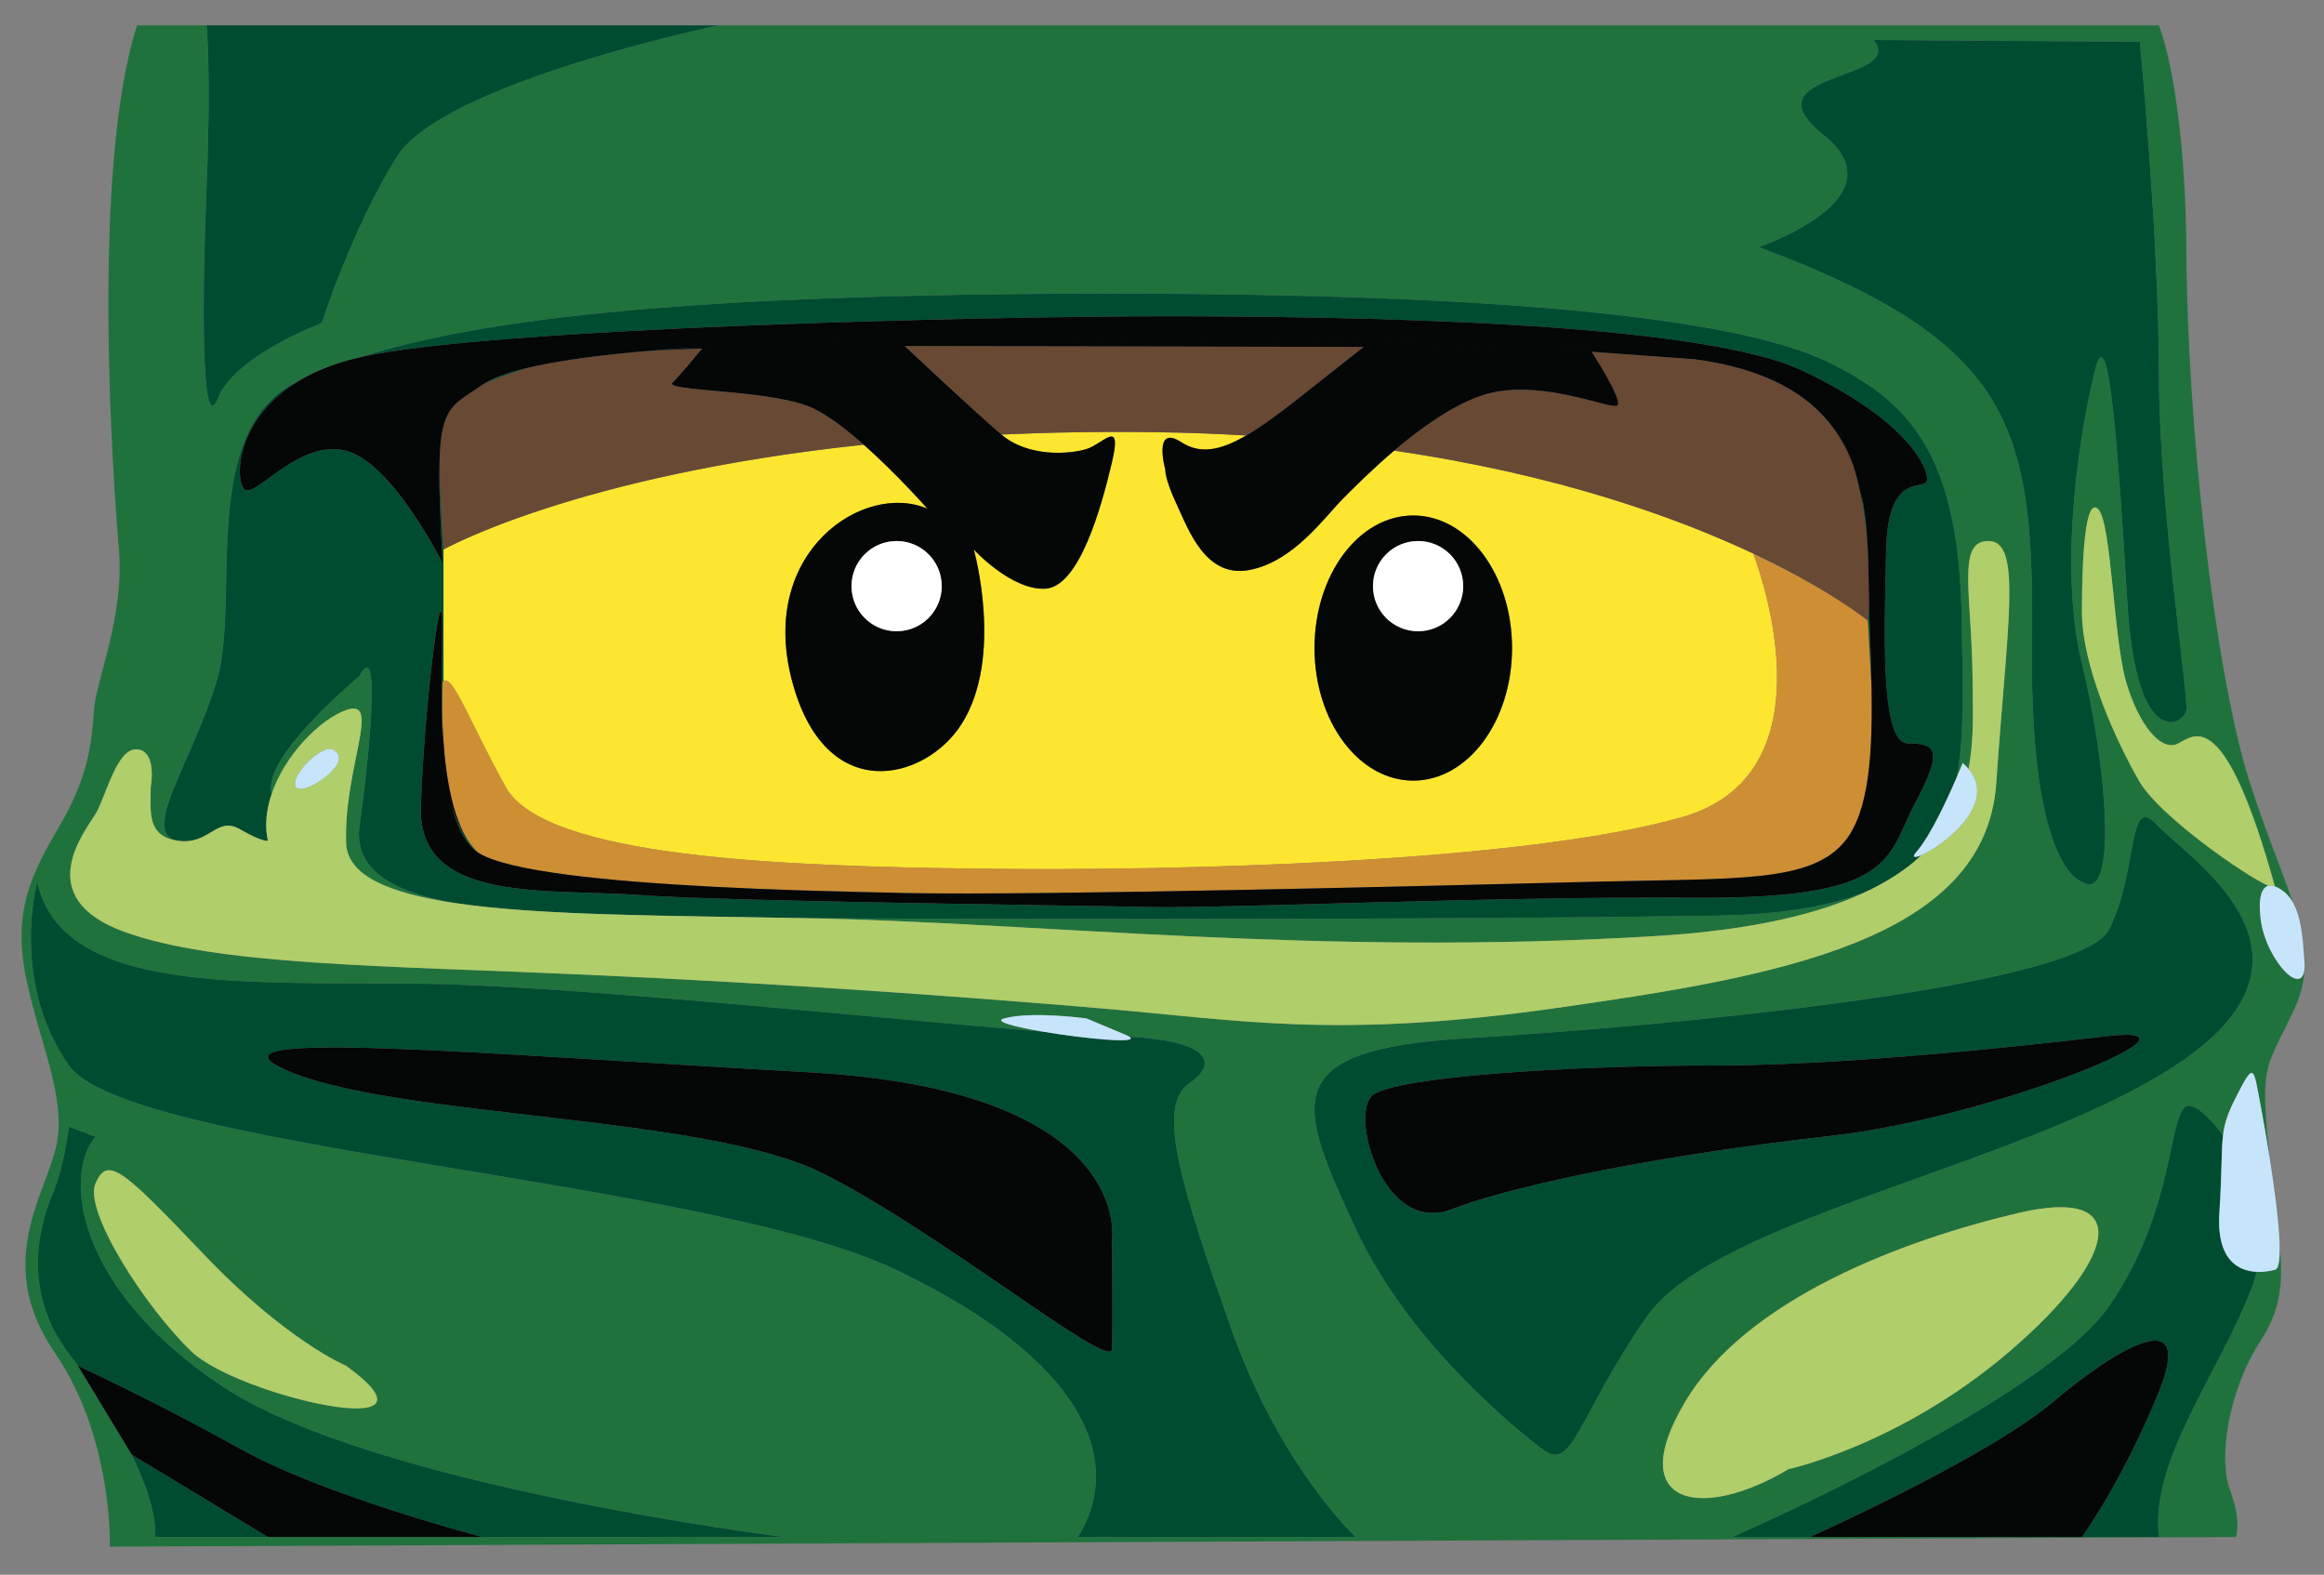
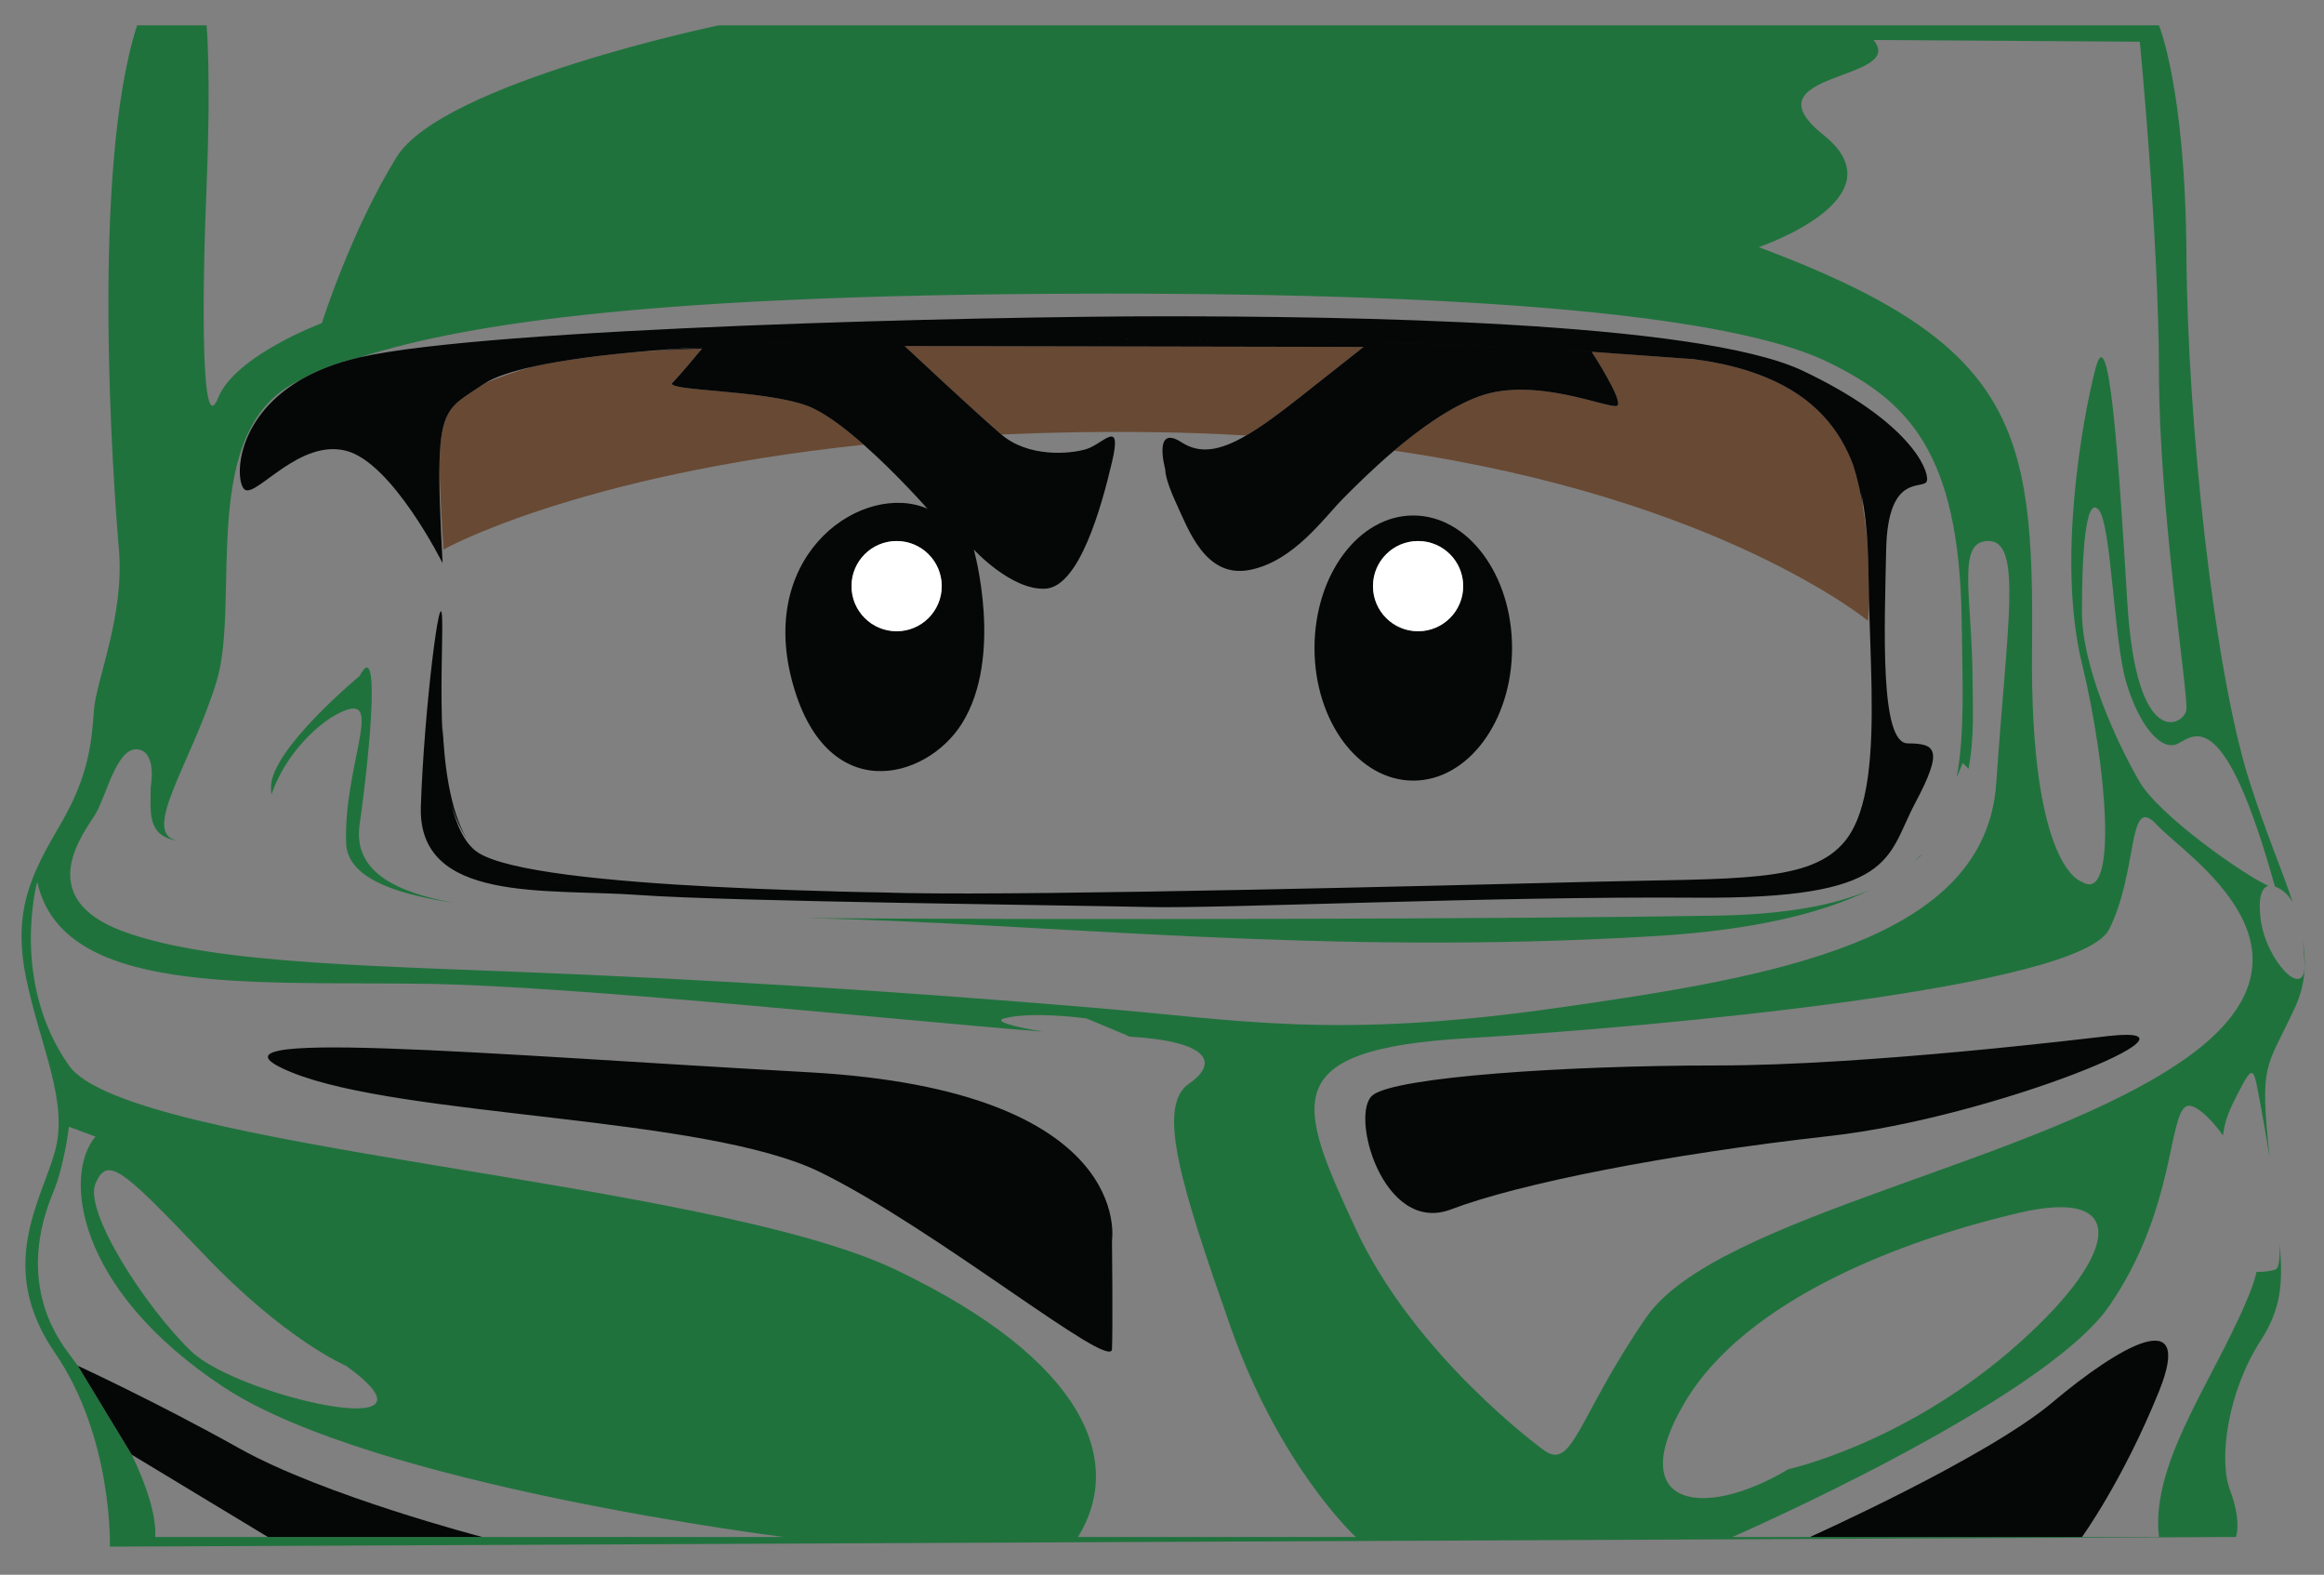
<svg xmlns="http://www.w3.org/2000/svg" version="1.1" id="Layer_1" x="0px" y="0px" width="200px" height="135.5px" viewBox="0 0 200 135.5" style="enable-background:new 0 0 200 135.5;" xml:space="preserve">
  <rect x="0" y="0" width="200" height="135.5" fill="#808080" stroke="none" />
  <path id="color6" style="fill:#20723D;" d="M147.78,78.783c5.838-0.101,10.068-0.877,13.143-2.214  c-4.049,1.994-9.92,3.459-18.471,3.976c-29.099,1.758-52.553-1.158-73.236-1.546c-0.018,0-0.035,0-0.052-0.001  C92.093,79.15,130.6,79.082,147.78,78.783z M164.664,74.199c0.25-0.207,0.485-0.418,0.712-0.63  c-0.041,0.018-0.083,0.037-0.121,0.052C165.068,73.82,164.869,74.011,164.664,74.199z M30.947,70.958  c0.966-6.818,1.768-16.227,0-12.792c0,0-7.627,6.301-7.627,9.555c0,0.23,0.016,0.445,0.04,0.65c1.13-3.404,4.176-6.468,6.426-7.275  c3.116-1.117-0.217,4.996,0,11.441c0.093,2.782,3.604,4.292,9.223,5.143C33.777,76.717,30.396,74.846,30.947,70.958z   M198.172,80.931c0.339,2.018,0.21,3.867-0.693,5.813c-2.486,5.36-3.024,4.539-2.164,12.831c-0.286-1.803-0.577-3.434-0.765-4.432  c-0.636-3.368-0.539-3.857-2.128-0.732c-0.706,1.387-0.983,2.218-1.11,3.283c-1.277-1.77-2.582-2.791-3.159-2.502  c-1.563,0.782-0.977,8.985-6.64,17.186c-5.663,8.203-32.421,19.873-32.421,19.873h6.668h23.411h6.626  c-0.794-6.69,5.285-14.208,8.056-21.631c0.146-0.392,0.252-0.789,0.346-1.187c0.869,0.042,1.575-0.181,1.575-0.181  c0.345-0.052,0.449-0.922,0.406-2.221c0.314,3.371,0.121,5.621-1.63,8.324c-2.783,4.293-3.663,10.133-2.638,12.852  c1.025,2.723,0.51,4.043,0.51,4.043l-182.968,0.83c0,0,0.293-9.361-4.737-16.692c-5.028-7.33-1.22-12.958,0-17.272  c1.222-4.315-1.244-9.045-2.453-14.882c-1.209-5.837,0.414-8.997,2.923-13.276c2.509-4.28,2.705-7.24,2.899-9.861  c0.196-2.621,2.637-8.113,2.149-13.813c-0.488-5.701-2.441-32.653,1.562-45.102h5.982c0,0,0.397,4.233,0,13.822  c-0.397,9.589-0.482,21.906,0.983,18.244c1.465-3.663,8.936-6.446,8.936-6.446s2.491-7.91,6.432-14.285  c3.939-6.375,27.7-11.335,27.7-11.335h123.966c0,0,2.28,5.405,2.367,19.761c0.085,14.356,2.373,35.71,5.42,45.274  c1.369,4.304,2.794,7.598,3.726,10.412c-0.361-0.622-0.849-1.08-1.536-1.363c-4.292-15.412-6.841-13.101-8.301-12.302  c-1.463,0.801-3.421-1.581-4.506-5.307c-1.084-3.726-1.259-13.655-2.384-14.828c-1.125-1.172-1.414,4.102-1.412,8.81  c0.002,4.709,2.929,11.111,4.944,14.603c1.699,2.938,8.996,8.039,11.096,8.978c-0.436,0.118-0.925,0.696-0.661,2.859  c0.438,3.617,3.982,7.272,3.773,3.686C198.283,82.096,198.232,81.497,198.172,80.931z M151.355,21.264  c22.184,8.292,23.712,15.534,23.518,34.561c-0.195,19.027,4.298,20.049,4.298,20.049c3.126,1.969,2.146-9.977,0-18.764  c-2.146-8.79-0.002-20.898,1.16-25.39c1.162-4.492,1.962,7.226,2.744,20.116c0.781,12.89,4.883,10.546,5.077,9.261  c0.195-1.284-2.344-17.269-2.355-28.986c-0.016-11.717-1.648-28.522-1.648-28.522l-22.92-0.148c2.953,3.555-11.158,2.697-4.31,8.165  C163.77,17.072,151.355,21.264,151.355,21.264z M10.64,80.155c7.993,2.929,22.437,2.929,39.725,3.71  c17.289,0.781,31.973,1.853,44.161,2.879c12.188,1.027,20.39,2.685,39.334,0c18.942-2.684,37.01-5.773,37.934-19.364  c0.929-13.591,2.249-20.747-0.617-20.828c-2.868-0.082-1.452,4.667-1.418,12.104c0.011,2.183,0.163,4.818-0.354,7.497  c-0.146-0.169-0.306-0.337-0.5-0.502c0,0-0.196,0.495-0.514,1.233c0.717-3.846,0.495-8.444,0.426-13.534  c-0.195-14.502-4.687-18.895-11.551-22.215c-6.866-3.32-24.776-6.055-65.788-5.859c-34.205,0.163-50.744,2.364-60.506,5.469  c-0.008,0.002-0.019,0.004-0.027,0.006c-2.093,0.482-3.784,1.171-5.143,1.975c-8.909,4.138-5.027,18.931-7.17,25.931  c-2.148,7.016-6.64,13.1-3.32,13.686c-2.734-0.39-2.335-2.544-2.343-4.621c0,0,0.585-3.102-1.172-3.244  c-1.757-0.142-2.667,4.049-3.579,5.566C7.306,71.561,2.649,77.225,10.64,80.155z M67.458,132.251c0,0-35.349-4.399-48.239-12.916  c-12.889-8.52-13.732-18.375-11-21.535l-2.288-0.85c0,0-0.383,3.321-1.359,5.663c-0.976,2.343-2.946,8.202,1.359,13.866  c0.262,0.344,0.519,0.691,0.772,1.041l0,0l4.638,7.649c1.338,2.782,2.116,5.303,2.019,7.081h9.695h18.455H67.458z M8.219,101.832  c-1.039,2.369,4.296,10.663,8.266,14.465c3.97,3.803,22.872,8.157,13.302,1.224c0,0-5.157-2.146-12.257-9.601  C10.431,100.465,9.257,99.464,8.219,101.832z M116.673,132.251c0,0-6.531-6.005-10.785-18.115  c-4.251-12.106-6.394-18.944-3.564-20.896c2.646-1.828,1.648-3.654-5.143-4.042c-0.075-0.047-0.17-0.097-0.311-0.156  C93.5,87.631,93.5,87.631,93.5,87.631s-4.692-0.648-7.098,0c-0.926,0.25,0.912,0.725,3.329,1.135  c-13.299-1.054-40.557-3.955-53.32-4.119c-15.239-0.196-31.059,1.008-33.207-8.772c0,0-2.36,8.577,2.727,15.803  c5.086,7.225,54.811,9.765,71.157,17.576c16.346,7.813,19.704,16.504,15.68,22.998H116.673z M173.701,104.371  c-9.961,2.344-23.436,7.397-28.709,16.296c-5.273,8.897,1.442,10.211,8.922,5.746c0,0,9.635-2.095,19.009-10.116  C182.293,108.277,183.66,102.028,173.701,104.371z M185.604,70.958c-2.55-2.752-1.552,3.923-4.091,9.001  c-2.539,5.078-38.865,8.398-55.271,9.375c-16.404,0.976-14.647,5.467-9.569,16.405c5.078,10.936,16.014,18.908,16.014,18.908  c2.667,2.162,2.931-2.504,8.984-11.292c6.056-8.788,33.982-13.281,46.677-22.459C201.042,81.717,188.152,73.709,185.604,70.958z" />
-   <path id="color5" style="fill:#FDE62F;" d="M43.52,67.721c3.369,6.081,23.878,6.81,40.723,7.026  c16.847,0.217,46.73-0.509,60.5-4.431c12.688-3.615,7.098-20.113,6.141-22.683c-6.688-3.15-16.889-6.807-30.906-8.856  c-1.999,1.698-3.614,3.342-4.386,4.114c-1.61,1.611-4.247,5.419-8.058,6.153c-3.808,0.731-5.273-3.516-6.299-5.714  c-1.024-2.197-0.951-2.93-0.951-2.93s-1.099-3.956,1.391-2.344c1.586,1.026,3.293,0.741,5.57-0.582  c-2.493-0.15-5.078-0.248-7.758-0.285c-4.731-0.065-9.154,0.016-13.307,0.201c2.322,1.982,5.883,1.691,7.32,1.252  c1.437-0.44,3.104-2.735,2.197,1.123c-0.907,3.858-2.811,10.743-5.742,10.89c-2.929,0.146-6.151-3.37-6.151-3.37  s2.599,9.2-1.026,14.979c-3.076,4.906-11.804,7.227-14.648-3.802c-2.845-11.028,6.229-17.036,11.684-14.691  c0,0-2.603-2.963-5.481-5.505c-24.8,2.619-36.169,9.019-36.169,9.019v11.33C39.025,58.097,40.245,61.812,43.52,67.721z   M121.625,44.355c4.695,0,8.5,5.106,8.5,11.406c0,6.3-3.805,11.407-8.5,11.407c-4.697,0-8.501-5.107-8.501-11.407  C113.124,49.461,116.928,44.355,121.625,44.355z" />
-   <path id="color4" style="fill:#CE8E34;" d="M74.326,76.749c-2.026-0.056-3.912-0.103-5.686-0.145  c-2.354-0.079-4.779-0.177-7.174-0.301c3.855,0.14,8.349,0.296,12.949,0.448C74.386,76.751,74.355,76.75,74.326,76.749z   M158.806,72.334C158.807,72.334,158.807,72.334,158.806,72.334c2.077-2.597,2.353-7.661,2.256-13.214l-0.297-5.592  C160.991,61.339,160.793,68.544,158.806,72.334z M38.163,58.613c-0.025,0.015-0.051,0.021-0.075,0.042c0,0-0.086,1.673,0.009,3.919  c0.008-0.618,0.025-1.254,0.066-1.931V58.613z M40.158,72.132c0.293,0.487,0.625,0.91,1.005,1.242  c0.005,0.003,0.011,0.006,0.016,0.009C40.815,73.023,40.473,72.608,40.158,72.132z M41.179,73.383  c2.541,1.602,11.188,2.449,20.287,2.92c3.855,0.14,8.349,0.296,12.949,0.448c1.129,0.031,2.297,0.06,3.485,0.089  c12.138,0.231,46.497-0.65,59.079-0.967c12.599-0.317,18.896,0.123,21.827-3.54c1.987-3.79,2.186-10.995,1.959-18.806l-0.006-0.11  c0,0-3.19-2.637-9.875-5.786c0.957,2.57,6.548,19.068-6.141,22.683c-13.77,3.922-43.653,4.648-60.5,4.431  c-16.846-0.216-37.354-0.945-40.723-7.026c-3.274-5.91-4.494-9.625-5.356-9.108v2.03c-0.041,0.677-0.059,1.313-0.066,1.931  c0.129,3.04,0.595,7.127,2.061,9.557C40.473,72.608,40.815,73.023,41.179,73.383z" />
  <path id="color3" style="fill:#684933;" d="M137.96,30.353c-0.3-0.027-0.64-0.053-0.979-0.08l-0.001-0.001l8.784,0.633  c2.416,0.314,4.437,0.842,6.134,1.534C148.205,31.212,143.465,30.846,137.96,30.353z M160.421,45.022  c0.125,2.782,0.258,5.614,0.34,8.374c0.008-0.107,0.057-0.817,0.076-1.917c-0.027-1.323-0.034-2.726-0.099-4.152  c-0.079-1.193-0.213-2.473-0.426-3.758C160.359,44.037,160.398,44.517,160.421,45.022z M54.568,30.353  c0.567-0.059,1.167-0.116,1.792-0.171c-0.511,0.03-1.002,0.061-1.473,0.093c-2.832,0.258-6.234,0.663-8.985,1.267  c-0.728,0.192-1.413,0.402-2.086,0.637c-0.811,0.283-1.518,0.551-2.133,0.827c-0.025,0.016-0.055,0.031-0.079,0.048  c-1.495,1.027-2.479,1.488-3.07,2.617c-0.976,2.025-0.75,5.274-0.372,11.613v-7.699C38.163,39.585,36.494,32.252,54.568,30.353z   M69.448,34.908c-3.808-1.394-12.305-1.248-11.573-1.98c0.638-0.637,2.161-2.471,2.547-2.938c-1.488,0.057-2.834,0.12-4.061,0.191  c-0.625,0.055-1.225,0.111-1.792,0.171c-18.074,1.899-16.405,9.232-16.405,9.232v7.699c0,0,11.369-6.4,36.169-9.019  C72.642,36.772,70.857,35.423,69.448,34.908z M160.421,45.022c-0.023-0.505-0.062-0.985-0.108-1.453  c-0.2-1.2-0.468-2.402-0.831-3.54c-1.157-3.119-3.359-5.87-7.583-7.59c-3.693-1.227-8.434-1.593-13.938-2.086  c-0.3-0.027-0.64-0.053-0.979-0.08c0.011,0.017,2.779,4.27,2.195,4.635c-0.587,0.364-7.03-2.565-11.867-0.809  c-2.52,0.917-5.154,2.828-7.332,4.677c14.018,2.049,24.218,5.706,30.906,8.856c-0.082-0.219-0.134-0.349-0.134-0.349  c4.769,1.774,10.009,6.135,10.009,6.135s0.001-0.014,0.002-0.023C160.679,50.636,160.546,47.804,160.421,45.022z M117.349,29.852  l-39.496-0.077c0,0,5.995,5.616,8.317,7.607c0.003,0.002,0.006,0.004,0.01,0.007c4.153-0.185,8.576-0.267,13.307-0.201  c2.68,0.037,5.265,0.135,7.758,0.285c1.299-0.754,2.781-1.843,4.537-3.226C116.617,30.439,117.349,29.852,117.349,29.852z   M150.884,47.633c6.685,3.148,9.875,5.786,9.875,5.786s-5.24-4.36-10.009-6.135C150.75,47.284,150.802,47.414,150.884,47.633z" />
-   <path id="color2" style="fill:#004C31;" d="M56.36,30.182c-0.511,0.03-1.002,0.061-1.473,0.093c3.173-0.29,5.626-0.396,5.626-0.396  C59.024,29.97,57.633,30.071,56.36,30.182z M74.326,76.749c-2.026-0.056-3.912-0.103-5.686-0.145  c2.536,0.085,4.985,0.147,7.225,0.195c-0.485-0.016-0.967-0.032-1.45-0.047C74.386,76.751,74.355,76.75,74.326,76.749z   M41.684,33.006c0.615-0.276,1.322-0.544,2.133-0.827c0.673-0.235,1.358-0.445,2.086-0.637  C44.097,31.939,42.576,32.421,41.684,33.006z M18.763,34.247c1.465-3.663,8.936-6.446,8.936-6.446s2.491-7.91,6.432-14.285  c3.939-6.375,27.7-11.335,27.7-11.335H17.78c0,0,0.397,4.233,0,13.822C17.383,25.592,17.297,37.909,18.763,34.247z M15.313,72.342  c2.734,0.391,3.32-2.148,5.325-0.995c2.005,1.152,2.417,0.995,2.417,0.995c-0.291-1.302-0.13-2.661,0.305-3.97  c-0.024-0.206-0.04-0.42-0.04-0.65c0-3.254,7.627-9.555,7.627-9.555c1.768-3.435,0.966,5.974,0,12.792  c-0.551,3.888,2.831,5.759,8.063,6.723c7.386,1.119,18.419,1.097,30.155,1.317c22.929,0.152,61.435,0.084,78.616-0.215  c5.838-0.101,10.068-0.877,13.143-2.214c1.475-0.727,2.714-1.522,3.741-2.37c0.205-0.188,0.404-0.379,0.591-0.578  c-0.514,0.203-0.728,0.135-0.343-0.303c1.232-1.404,2.716-4.65,3.48-6.435c0.717-3.846,0.495-8.444,0.426-13.534  c-0.195-14.502-4.687-18.895-11.551-22.215c-6.866-3.32-24.776-6.055-65.788-5.859c-34.205,0.163-50.744,2.364-60.506,5.469  c11.116-2.546,53.897-3.529,69.105-3.529c15.219,0,45.965,0.376,55.065,4.688c9.1,4.312,10.841,8.452,10.693,9.426  c-0.147,0.975-3.368-0.932-3.518,5.955c-0.145,6.885-0.55,16.659,1.85,16.679c2.4,0.021,3.132,0.461,0.644,5.148  c-2.493,4.688-1.604,8.263-18.898,8.131c-17.296-0.132-40.958,0.952-46.994,0.805c-6.035-0.146-36.064-0.465-43.975-1.038  c-7.911-0.573-18.996,0.746-18.727-7.605c0.269-8.349,1.721-19.762,1.833-16.106c0.055,1.787-0.183,5.998,0.04,10.143  c-0.003-0.279,0.002-0.574,0.005-0.866c-0.095-2.246-0.009-3.919-0.009-3.919c0.024-0.022,0.05-0.028,0.075-0.042v-11.33  c-0.378-6.339-0.604-9.588,0.372-11.613c-0.854,1.629-0.887,4.651-0.447,12.786c0,0-4.31-8.643-8.301-9.669  c-3.992-1.026-7.618,3.886-8.68,3.369c-0.862-0.419-1.137-5.983,4.697-9.432c-8.909,4.138-5.027,18.931-7.17,25.931  C16.485,65.671,11.994,71.756,15.313,72.342z M151.355,21.264c22.184,8.292,23.712,15.534,23.518,34.561  c-0.195,19.027,4.298,20.049,4.298,20.049c3.126,1.969,2.146-9.977,0-18.764c-2.146-8.79-0.002-20.898,1.16-25.39  c1.162-4.492,1.962,7.226,2.744,20.116c0.781,12.89,4.883,10.546,5.077,9.261c0.195-1.284-2.344-17.269-2.355-28.986  c-0.016-11.717-1.648-28.522-1.648-28.522l-22.92-0.148c2.953,3.555-11.158,2.697-4.31,8.165  C163.77,17.072,151.355,21.264,151.355,21.264z M40.158,72.132c-0.52-0.785-0.964-1.741-1.307-2.901  c0.476,1.913,1.203,3.436,2.312,4.143C40.783,73.042,40.451,72.619,40.158,72.132z M116.673,132.251H92.768  c4.023-6.494,0.665-15.186-15.68-22.998c-16.346-7.811-66.071-10.351-71.157-17.576c-5.086-7.226-2.727-15.803-2.727-15.803  c2.149,9.78,17.968,8.577,33.207,8.772c12.763,0.164,40.021,3.065,53.32,4.119c3.601,0.61,8.478,1.074,7.449,0.432  c6.791,0.388,7.789,2.214,5.143,4.042c-2.829,1.952-0.687,8.79,3.564,20.896C110.142,126.246,116.673,132.251,116.673,132.251z   M95.697,106.715c0,0,2.031-12.89-26.091-14.452c-28.124-1.562-54.098-3.906-44.528,0c9.57,3.906,35.544,3.711,45.505,8.594  c9.96,4.882,25.035,17.187,25.114,15.231C95.776,114.136,95.697,106.715,95.697,106.715z M188.348,90.896  c-12.694,9.178-40.621,13.671-46.677,22.459c-6.054,8.788-6.317,13.454-8.984,11.292c0,0-10.935-7.973-16.014-18.908  c-5.078-10.937-6.835-15.429,9.569-16.405c16.405-0.977,52.731-4.297,55.271-9.375c2.539-5.078,1.541-11.752,4.091-9.001  C188.152,73.709,201.042,81.717,188.348,90.896z M181.513,89.138c-1.567,0.171-20.788,2.539-33.732,2.539  c-12.944,0-27.555,0.976-29.624,2.538c-2.07,1.563,0.86,12.077,6.719,9.846c5.859-2.229,18.538-4.743,32.607-6.317  C171.552,96.169,191.25,88.069,181.513,89.138z M194.198,109.434c-1.49-0.073-3.463-0.932-3.201-5.063  c0.231-3.637,0.155-5.342,0.314-6.677c-1.277-1.77-2.582-2.791-3.159-2.502c-1.563,0.782-0.977,8.985-6.64,17.186  c-5.663,8.203-32.421,19.873-32.421,19.873h6.668c0,0,15.207-6.811,20.87-11.584c5.663-4.774,12.277-8.634,9.167-0.943  c-3.112,7.693-6.626,12.527-6.626,12.527h6.626c-0.794-6.69,5.285-14.208,8.056-21.631  C193.999,110.229,194.104,109.831,194.198,109.434z M160.163,42.396c0.058,0.378,0.108,0.769,0.149,1.173  c0.213,1.285,0.347,2.564,0.426,3.758C160.664,45.688,160.512,44.017,160.163,42.396z M8.219,97.8l-2.288-0.85  c0,0-0.383,3.321-1.359,5.663c-0.976,2.343-2.946,8.202,1.359,13.866c0.262,0.344,0.519,0.691,0.772,1.041  c0.003,0.001,6.659,3.062,13.935,7.126c7.278,4.065,20.872,7.605,20.872,7.605h25.947c0,0-35.349-4.399-48.239-12.916  C6.33,110.815,5.486,100.96,8.219,97.8z M160.854,52.171c-0.007-0.227-0.012-0.459-0.017-0.692c-0.02,1.099-0.068,1.81-0.076,1.917  c0.001,0.044,0.003,0.088,0.004,0.133l0.297,5.592C161.021,56.84,160.921,54.48,160.854,52.171z M11.341,125.17  c1.338,2.782,2.116,5.303,2.019,7.081h9.695L11.341,125.17L11.341,125.17z" />
  <path id="shadow" style="fill:#050606;" d="M25.859,32.697c-0.019,0.009-0.036,0.02-0.055,0.028c1.359-0.803,3.05-1.493,5.143-1.975  c0.008-0.002,0.019-0.004,0.027-0.006C29.031,31.363,27.351,32.016,25.859,32.697z M38.851,69.231  c-0.426-1.714-0.65-3.743-0.76-5.791C38.12,65.794,38.396,67.691,38.851,69.231z M99.455,29.399  c4.322-0.038,8.286-0.062,11.958-0.068c-17.152-0.309-37.855-0.251-50.899,0.548c0,0-0.035,0.042-0.092,0.112  C68.337,29.689,80.252,29.568,99.455,29.399z M77.899,76.841c-0.015-0.001-0.032-0.001-0.046-0.001  c-0.639-0.012-1.306-0.026-1.988-0.041c11.814,0.385,23.942,0.719,27.387,0.622c2.007-0.057,6.924-0.098,13.003-0.188  C103.492,77.281,89.427,77.119,77.899,76.841z M47.958,75.803c-3.351-0.401-5.24-1.088-6.758-2.397  C43.164,75.33,45.736,75.704,47.958,75.803z M160.163,42.396c-0.499-3.225-1.642-5.503-3.337-7.141  c1.204,1.208,2.058,2.9,2.655,4.775C159.768,40.799,159.989,41.591,160.163,42.396z M156.51,74.747  c0.438-0.206,0.832-0.5,1.19-0.861c-1.296,0.81-3.07,1.358-5.497,1.783C154.235,75.407,155.752,75.104,156.51,74.747z   M158.807,72.334C158.807,72.334,158.807,72.334,158.807,72.334c-0.32,0.611-0.688,1.131-1.106,1.552  c3.005-1.878,3.446-5.166,3.528-11.624l-0.167-3.142C161.158,64.673,160.883,69.737,158.807,72.334z M147.78,76.265  c1.678-0.178,3.139-0.37,4.423-0.596c-7.98,1.028-24.155,1.39-35.948,1.565C129.77,77.183,141.813,76.898,147.78,76.265z   M50.365,75.874c-0.708-0.034-1.53-0.032-2.406-0.071c4.072,0.488,10.312,0.555,20.681,0.801c-2.354-0.079-4.779-0.177-7.174-0.301  C55.863,76.101,51.611,75.934,50.365,75.874z M41.163,73.374c0.012,0.011,0.026,0.02,0.038,0.032  c-0.007-0.007-0.014-0.016-0.022-0.022C41.174,73.379,41.167,73.377,41.163,73.374z M158.806,72.334  c-2.931,3.663-9.229,3.223-21.827,3.54c-12.582,0.317-46.941,1.198-59.079,0.967c11.527,0.278,25.593,0.44,38.355,0.393  c11.793-0.174,27.968-0.536,35.948-1.565c2.427-0.425,4.201-0.974,5.497-1.783C158.118,73.464,158.486,72.945,158.806,72.334z   M61.466,76.303c-9.099-0.471-17.747-1.319-20.287-2.92c0.008,0.007,0.015,0.015,0.022,0.022c1.518,1.309,3.407,1.997,6.758,2.397  c0.876,0.04,1.699,0.037,2.406,0.071C51.611,75.934,55.863,76.101,61.466,76.303z M41.605,33.054  c0.024-0.017,0.054-0.032,0.079-0.048c-1.601,0.716-2.579,1.483-3.148,2.665C39.126,34.542,40.11,34.081,41.605,33.054z   M45.903,31.542c2.751-0.604,6.153-1.008,8.985-1.267C50.774,30.559,48.123,30.957,45.903,31.542z M136.98,30.272l8.784,0.633  c2.416,0.314,4.437,0.842,6.134,1.534c1.95,0.648,3.607,1.539,4.928,2.815c-0.033-0.033-0.064-0.07-0.097-0.103  c-4.82-4.655-13.331-5.884-45.316-5.821c10.958,0.197,20.447,0.543,25.568,0.942L136.98,30.272z M160.738,47.327  c0.064,1.427,0.071,2.829,0.099,4.152C160.856,50.397,160.846,48.945,160.738,47.327z M159.481,40.029  c-0.598-1.875-1.451-3.566-2.655-4.775c-1.32-1.277-2.978-2.168-4.928-2.815C156.122,34.159,158.324,36.911,159.481,40.029z   M6.703,117.521l4.638,7.649C10.16,122.714,8.542,120.055,6.703,117.521L6.703,117.521z M69.606,92.263  c-28.124-1.562-54.098-3.906-44.528,0c9.57,3.906,35.544,3.711,45.505,8.594c9.96,4.882,25.035,17.187,25.114,15.231  c0.079-1.952,0-9.373,0-9.373S97.729,93.825,69.606,92.263z M157.482,97.744c-14.069,1.575-26.748,4.088-32.607,6.317  c-5.858,2.23-8.789-8.284-6.719-9.846c2.069-1.563,16.68-2.538,29.624-2.538c12.944,0,32.165-2.368,33.732-2.539  C191.25,88.069,171.552,96.169,157.482,97.744z M185.797,119.724c-3.112,7.693-6.626,12.527-6.626,12.527H155.76  c0,0,15.207-6.811,20.87-11.584C182.293,115.893,188.907,112.033,185.797,119.724z M20.638,124.646  c7.278,4.065,20.872,7.605,20.872,7.605H23.056l-11.714-7.08l0-0.001c-1.181-2.456-2.799-5.115-4.638-7.649  C6.706,117.521,13.362,120.582,20.638,124.646z M77.853,76.84c-0.639-0.012-1.306-0.026-1.988-0.041  c-0.485-0.016-0.967-0.032-1.45-0.047c1.129,0.031,2.297,0.06,3.485,0.089C77.885,76.84,77.868,76.84,77.853,76.84z M40.158,72.132  c-1.466-2.43-1.932-6.518-2.061-9.557c-0.003,0.292-0.009,0.587-0.005,0.866c0.11,2.048,0.333,4.076,0.76,5.791  C39.194,70.391,39.638,71.347,40.158,72.132z M160.313,43.569c-0.041-0.405-0.092-0.795-0.149-1.173  c-0.174-0.804-0.396-1.596-0.682-2.366C159.845,41.167,160.112,42.369,160.313,43.569z M164.17,63.963  c-2.399-0.021-1.994-9.794-1.85-16.679c0.149-6.886,3.37-4.98,3.518-5.955c0.148-0.974-1.594-5.114-10.693-9.426  c-9.101-4.313-39.847-4.688-55.065-4.688c-15.208,0-57.989,0.983-69.105,3.529c-1.943,0.618-3.624,1.272-5.115,1.952  c-0.019,0.009-0.036,0.02-0.055,0.028c-5.834,3.449-5.559,9.013-4.697,9.432c1.063,0.517,4.688-4.395,8.68-3.369  c3.992,1.025,8.301,9.669,8.301,9.669c-0.439-8.135-0.406-11.157,0.447-12.786c0.569-1.182,1.548-1.949,3.148-2.665  c0.893-0.584,2.414-1.067,4.219-1.464c2.22-0.585,4.871-0.983,8.985-1.267c3.173-0.29,5.626-0.396,5.626-0.396  c13.044-0.799,33.748-0.856,50.899-0.548c31.985-0.063,40.496,1.166,45.316,5.821c0.033,0.033,0.064,0.069,0.097,0.103  c1.695,1.638,2.838,3.916,3.337,7.141c0.349,1.622,0.501,3.292,0.575,4.931c0.107,1.618,0.118,3.07,0.099,4.152  c0.005,0.233,0.01,0.464,0.017,0.692c0.067,2.309,0.168,4.669,0.208,6.949l0.167,3.142c-0.082,6.458-0.523,9.746-3.528,11.624  c-0.358,0.361-0.752,0.655-1.19,0.861c-0.758,0.356-2.274,0.66-4.307,0.922c-1.284,0.226-2.745,0.418-4.423,0.596  c-5.967,0.633-18.01,0.918-31.525,0.969c-6.079,0.09-10.996,0.13-13.003,0.188c-3.445,0.097-15.573-0.237-27.387-0.622  c-2.24-0.048-4.689-0.11-7.225-0.195c-10.369-0.247-16.609-0.313-20.681-0.801c-2.222-0.099-4.795-0.473-6.758-2.397  c-0.012-0.011-0.026-0.021-0.038-0.032c-1.109-0.707-1.836-2.23-2.312-4.143c-0.455-1.54-0.732-3.437-0.76-5.791  c-0.223-4.145,0.015-8.356-0.04-10.143c-0.111-3.656-1.563,7.757-1.833,16.106c-0.269,8.351,10.816,7.032,18.727,7.605  c7.911,0.573,37.94,0.892,43.975,1.038c6.036,0.146,29.698-0.937,46.994-0.805c17.294,0.132,16.405-3.443,18.898-8.131  C167.302,64.424,166.57,63.983,164.17,63.963z M113.124,55.761c0-6.299,3.804-11.406,8.501-11.406c4.695,0,8.5,5.106,8.5,11.406  c0,6.3-3.805,11.407-8.5,11.407C116.928,67.168,113.124,62.061,113.124,55.761z M118.156,50.433c0,2.144,1.735,3.883,3.882,3.883  c2.144,0,3.882-1.738,3.882-3.883c0-2.144-1.738-3.881-3.882-3.881C119.892,46.552,118.156,48.29,118.156,50.433z M99.455,29.399  c4.322-0.038,8.286-0.062,11.958-0.068c10.958,0.197,20.447,0.543,25.568,0.942c0.011,0.017,2.779,4.27,2.195,4.635  c-0.587,0.364-7.03-2.565-11.867-0.809c-2.52,0.917-5.154,2.828-7.332,4.677c-1.999,1.698-3.614,3.342-4.386,4.114  c-1.61,1.611-4.247,5.419-8.058,6.153c-3.808,0.731-5.273-3.516-6.299-5.714c-1.024-2.197-0.951-2.93-0.951-2.93  s-1.099-3.956,1.391-2.344c1.586,1.026,3.293,0.741,5.57-0.582c1.299-0.754,2.781-1.843,4.537-3.226  c4.835-3.809,5.566-4.395,5.566-4.395l-39.496-0.077c0,0,5.995,5.616,8.317,7.607c0.003,0.002,0.006,0.004,0.01,0.007  c2.322,1.982,5.883,1.691,7.32,1.252c1.437-0.44,3.104-2.735,2.197,1.123c-0.907,3.858-2.811,10.743-5.742,10.89  c-2.929,0.146-6.151-3.37-6.151-3.37s2.599,9.2-1.026,14.979c-3.076,4.906-11.804,7.227-14.648-3.802  c-2.845-11.028,6.229-17.036,11.684-14.691c0,0-2.603-2.963-5.481-5.505c-1.69-1.493-3.475-2.841-4.884-3.356  c-3.808-1.394-12.305-1.248-11.573-1.98c0.638-0.637,2.161-2.471,2.547-2.938C68.337,29.689,80.252,29.568,99.455,29.399z   M81.044,50.433c0-2.144-1.738-3.881-3.881-3.881c-2.145,0-3.883,1.737-3.883,3.881c0,2.144,1.738,3.883,3.883,3.883  C79.306,54.316,81.044,52.578,81.044,50.433z M160.759,53.419l0.006,0.11c-0.001-0.044-0.003-0.089-0.004-0.133  C160.76,53.405,160.759,53.419,160.759,53.419z M56.36,30.182c1.226-0.071,2.573-0.135,4.061-0.191  c0.058-0.069,0.092-0.111,0.092-0.112C59.024,29.97,57.633,30.071,56.36,30.182z" />
-   <path id="color1" style="fill:#B0CE69;" d="M171.795,67.38c0.929-13.591,2.249-20.747-0.617-20.828  c-2.868-0.082-1.452,4.667-1.418,12.104c0.011,2.183,0.163,4.818-0.354,7.497c2.584,3.006-2.211,6.625-4.03,7.417  c-0.227,0.212-0.462,0.423-0.712,0.63c-1.027,0.848-2.266,1.644-3.741,2.37c-4.049,1.994-9.92,3.459-18.471,3.976  c-29.099,1.758-52.553-1.158-73.236-1.546c-0.018,0-0.035,0-0.052-0.001c-11.736-0.22-22.769-0.199-30.155-1.317  c-5.619-0.851-9.129-2.361-9.223-5.143c-0.217-6.445,3.116-12.558,0-11.441c-2.25,0.807-5.296,3.871-6.426,7.275  c-0.435,1.31-0.595,2.668-0.305,3.97c0,0-0.413,0.157-2.417-0.995c-2.005-1.153-2.591,1.385-5.325,0.995  c-2.734-0.39-2.335-2.544-2.343-4.621c0,0,0.585-3.102-1.172-3.244c-1.757-0.142-2.667,4.049-3.579,5.566  c-0.913,1.517-5.57,7.182,2.421,10.111c7.993,2.929,22.437,2.929,39.725,3.71c17.289,0.781,31.973,1.853,44.161,2.879  c12.188,1.027,20.39,2.685,39.334,0C152.803,84.06,170.87,80.971,171.795,67.38z M25.469,67.721  c-0.585-0.911,2.204-3.655,3.125-3.244C30.792,65.456,26.054,68.632,25.469,67.721z M172.923,116.297  c-9.374,8.021-19.009,10.116-19.009,10.116c-7.479,4.465-14.195,3.151-8.922-5.746c5.273-8.898,18.748-13.952,28.709-16.296  C183.66,102.028,182.293,108.277,172.923,116.297z M195.773,76.265c0,0-0.27-0.126-0.563-0.047c-2.1-0.938-9.396-6.04-11.096-8.978  c-2.016-3.491-4.942-9.894-4.944-14.603c-0.002-4.708,0.287-9.981,1.412-8.81c1.125,1.172,1.3,11.102,2.384,14.828  c1.085,3.726,3.043,6.108,4.506,5.307C188.933,63.163,191.481,60.853,195.773,76.265z M16.485,116.297  c-3.97-3.802-9.305-12.096-8.266-14.465c1.038-2.368,2.212-1.367,9.311,6.088c7.1,7.455,12.257,9.601,12.257,9.601  C39.357,124.454,20.455,120.1,16.485,116.297z" />
-   <path id="highlight" style="fill:#C6E5FA;" d="M97.18,89.198c1.029,0.642-3.848,0.178-7.449-0.432  c-2.417-0.41-4.255-0.885-3.329-1.135c2.405-0.648,7.098,0,7.098,0s0,0,3.369,1.411C97.01,89.101,97.105,89.151,97.18,89.198z   M28.593,64.477c-0.92-0.411-3.71,2.333-3.125,3.244C26.054,68.632,30.792,65.456,28.593,64.477z M168.906,65.65  c0,0-0.196,0.495-0.514,1.233c-0.765,1.785-2.249,5.031-3.48,6.435c-0.385,0.438-0.171,0.506,0.343,0.303  c0.038-0.015,0.08-0.034,0.121-0.052c1.819-0.792,6.614-4.411,4.03-7.417C169.261,65.983,169.101,65.815,168.906,65.65z   M195.314,99.575c-0.286-1.803-0.577-3.434-0.765-4.432c-0.636-3.368-0.539-3.857-2.128-0.732c-0.706,1.387-0.983,2.218-1.11,3.283  c-0.159,1.335-0.083,3.04-0.314,6.677c-0.262,4.131,1.711,4.989,3.201,5.063c0.869,0.042,1.575-0.181,1.575-0.181  c0.345-0.052,0.449-0.922,0.406-2.221C196.117,105.076,195.722,102.148,195.314,99.575z M198.172,80.931  c-0.15-1.397-0.396-2.499-0.862-3.303c-0.361-0.622-0.849-1.08-1.536-1.363c0,0-0.27-0.126-0.563-0.047  c-0.436,0.118-0.925,0.696-0.661,2.859c0.438,3.617,3.982,7.272,3.773,3.686C198.283,82.096,198.232,81.497,198.172,80.931z" />
  <path id="fill" style="fill:#FFFFFF;" d="M77.163,46.552c2.143,0,3.881,1.737,3.881,3.881c0,2.144-1.738,3.883-3.881,3.883  c-2.145,0-3.883-1.738-3.883-3.883C73.28,48.29,75.019,46.552,77.163,46.552z M122.038,54.316c2.144,0,3.882-1.738,3.882-3.883  c0-2.144-1.738-3.881-3.882-3.881c-2.146,0-3.882,1.737-3.882,3.881C118.156,52.578,119.892,54.316,122.038,54.316z" />
</svg>